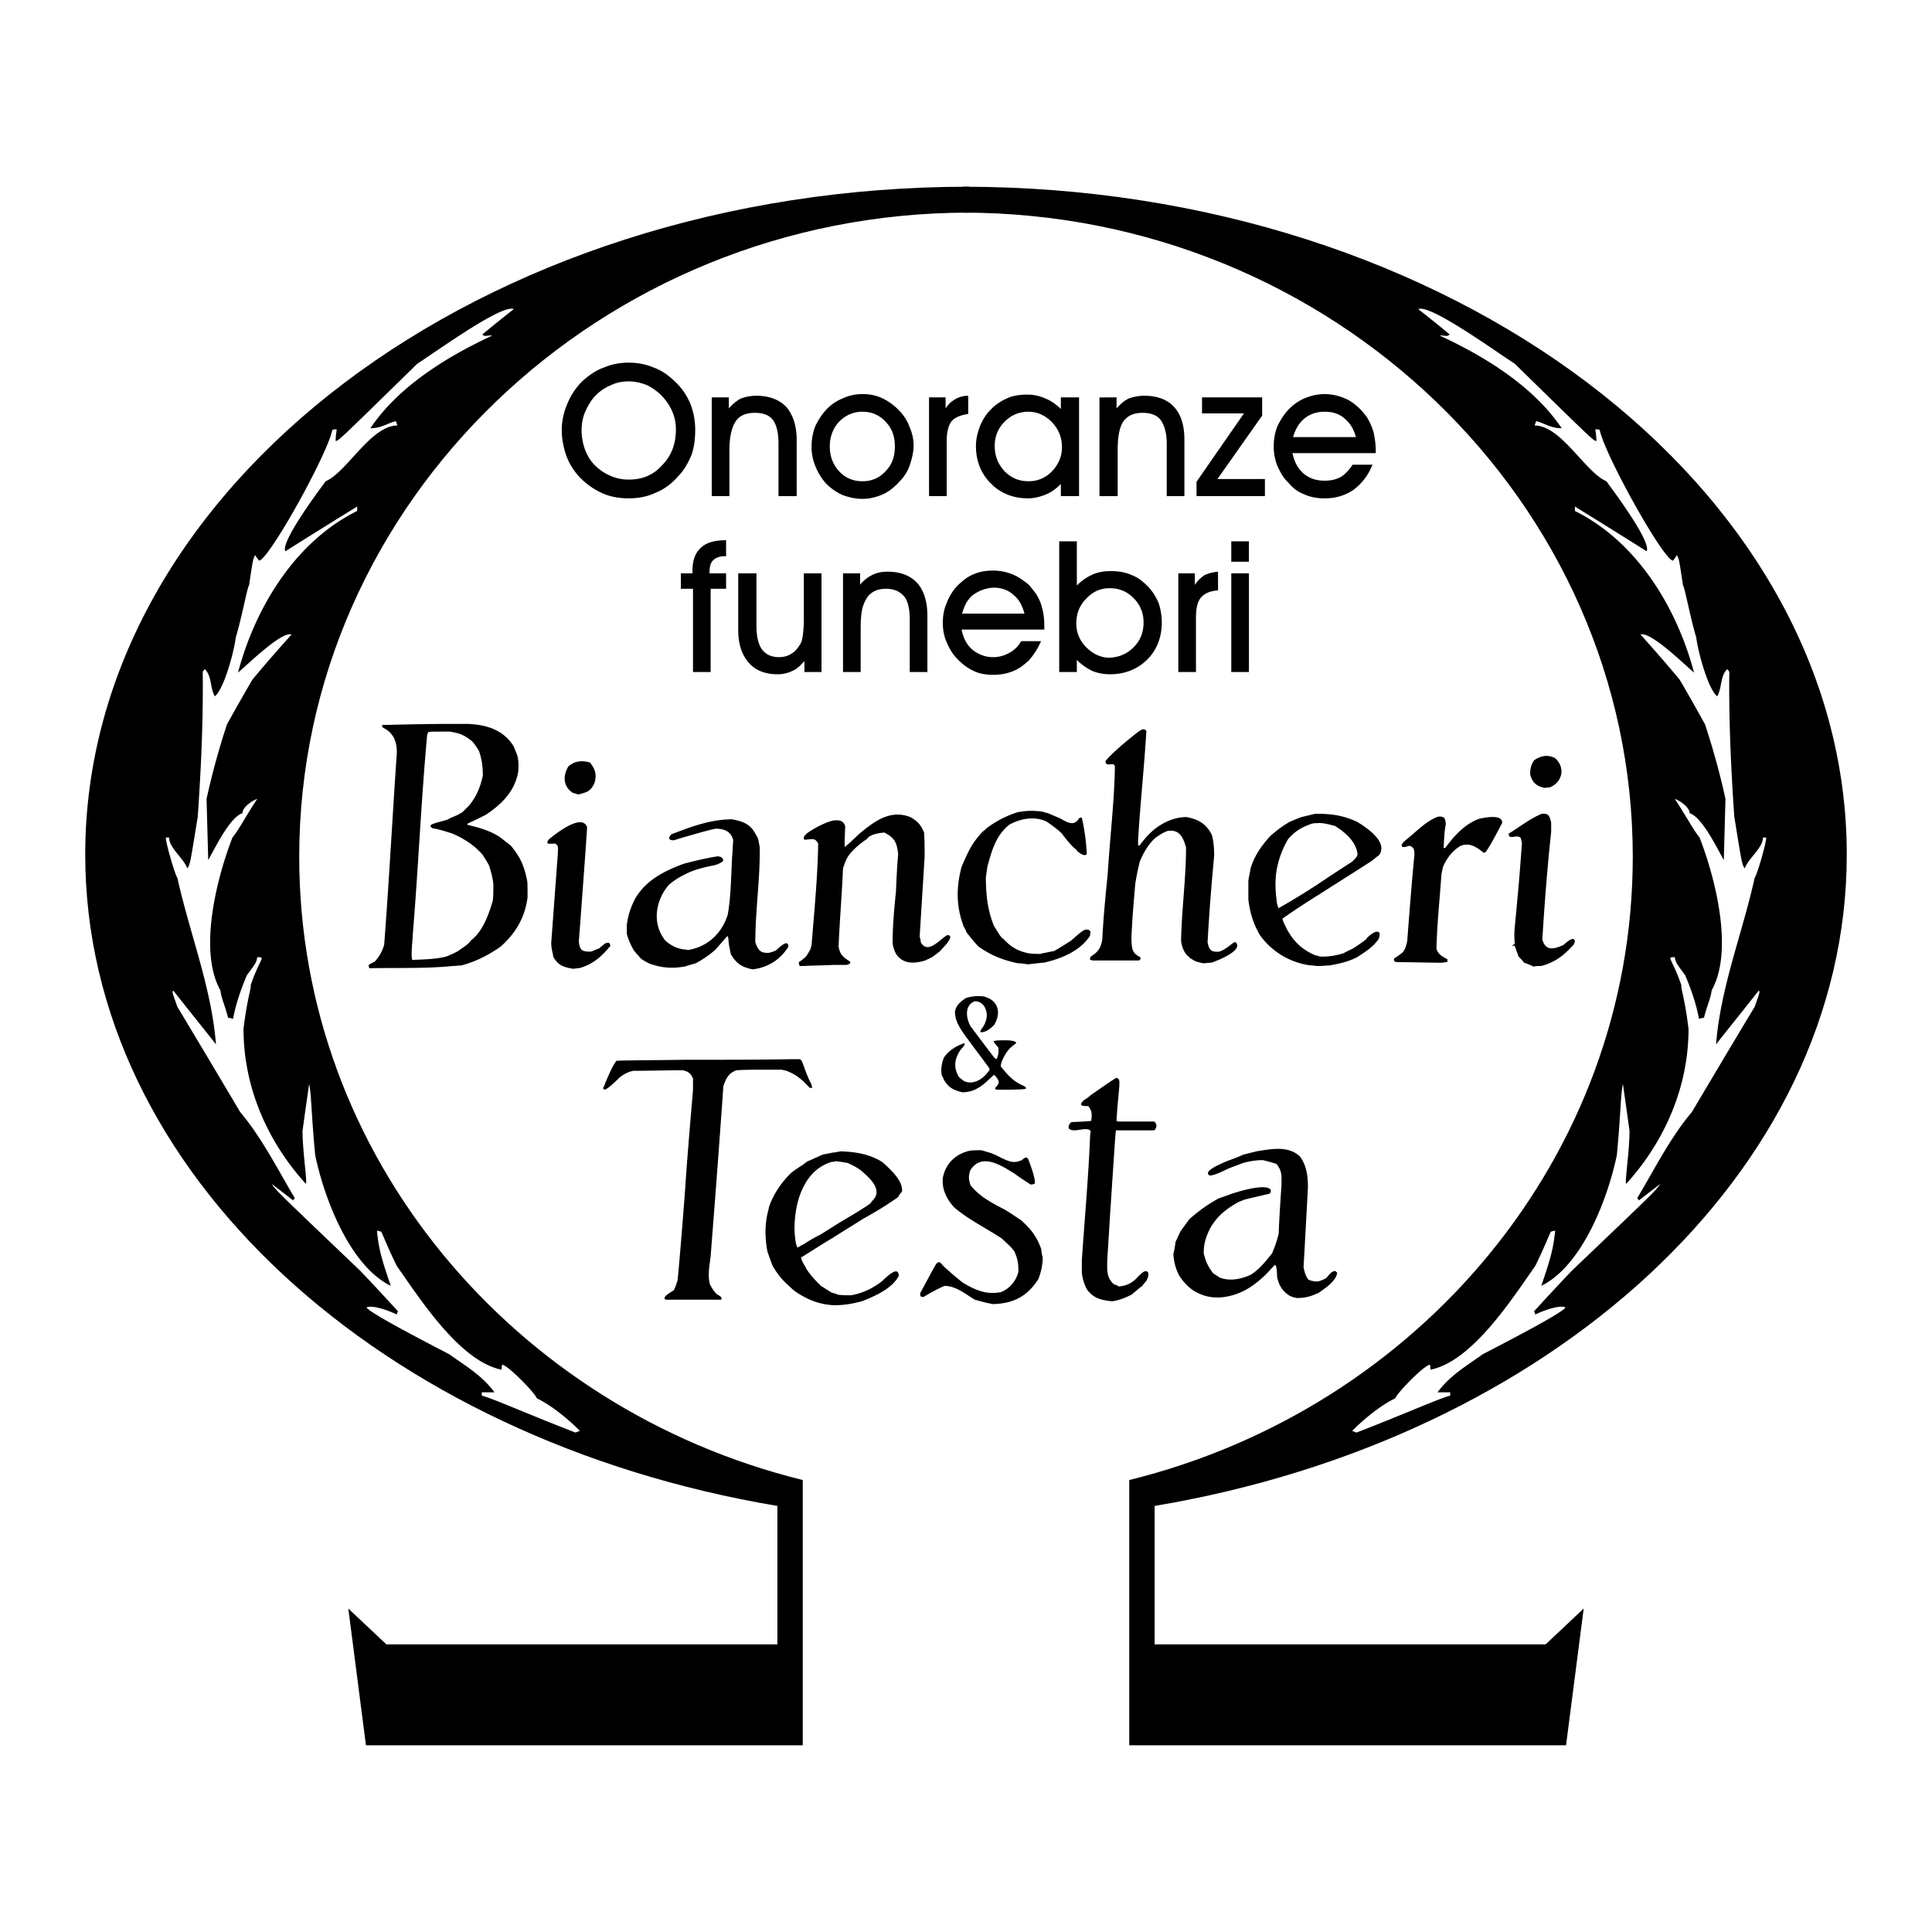
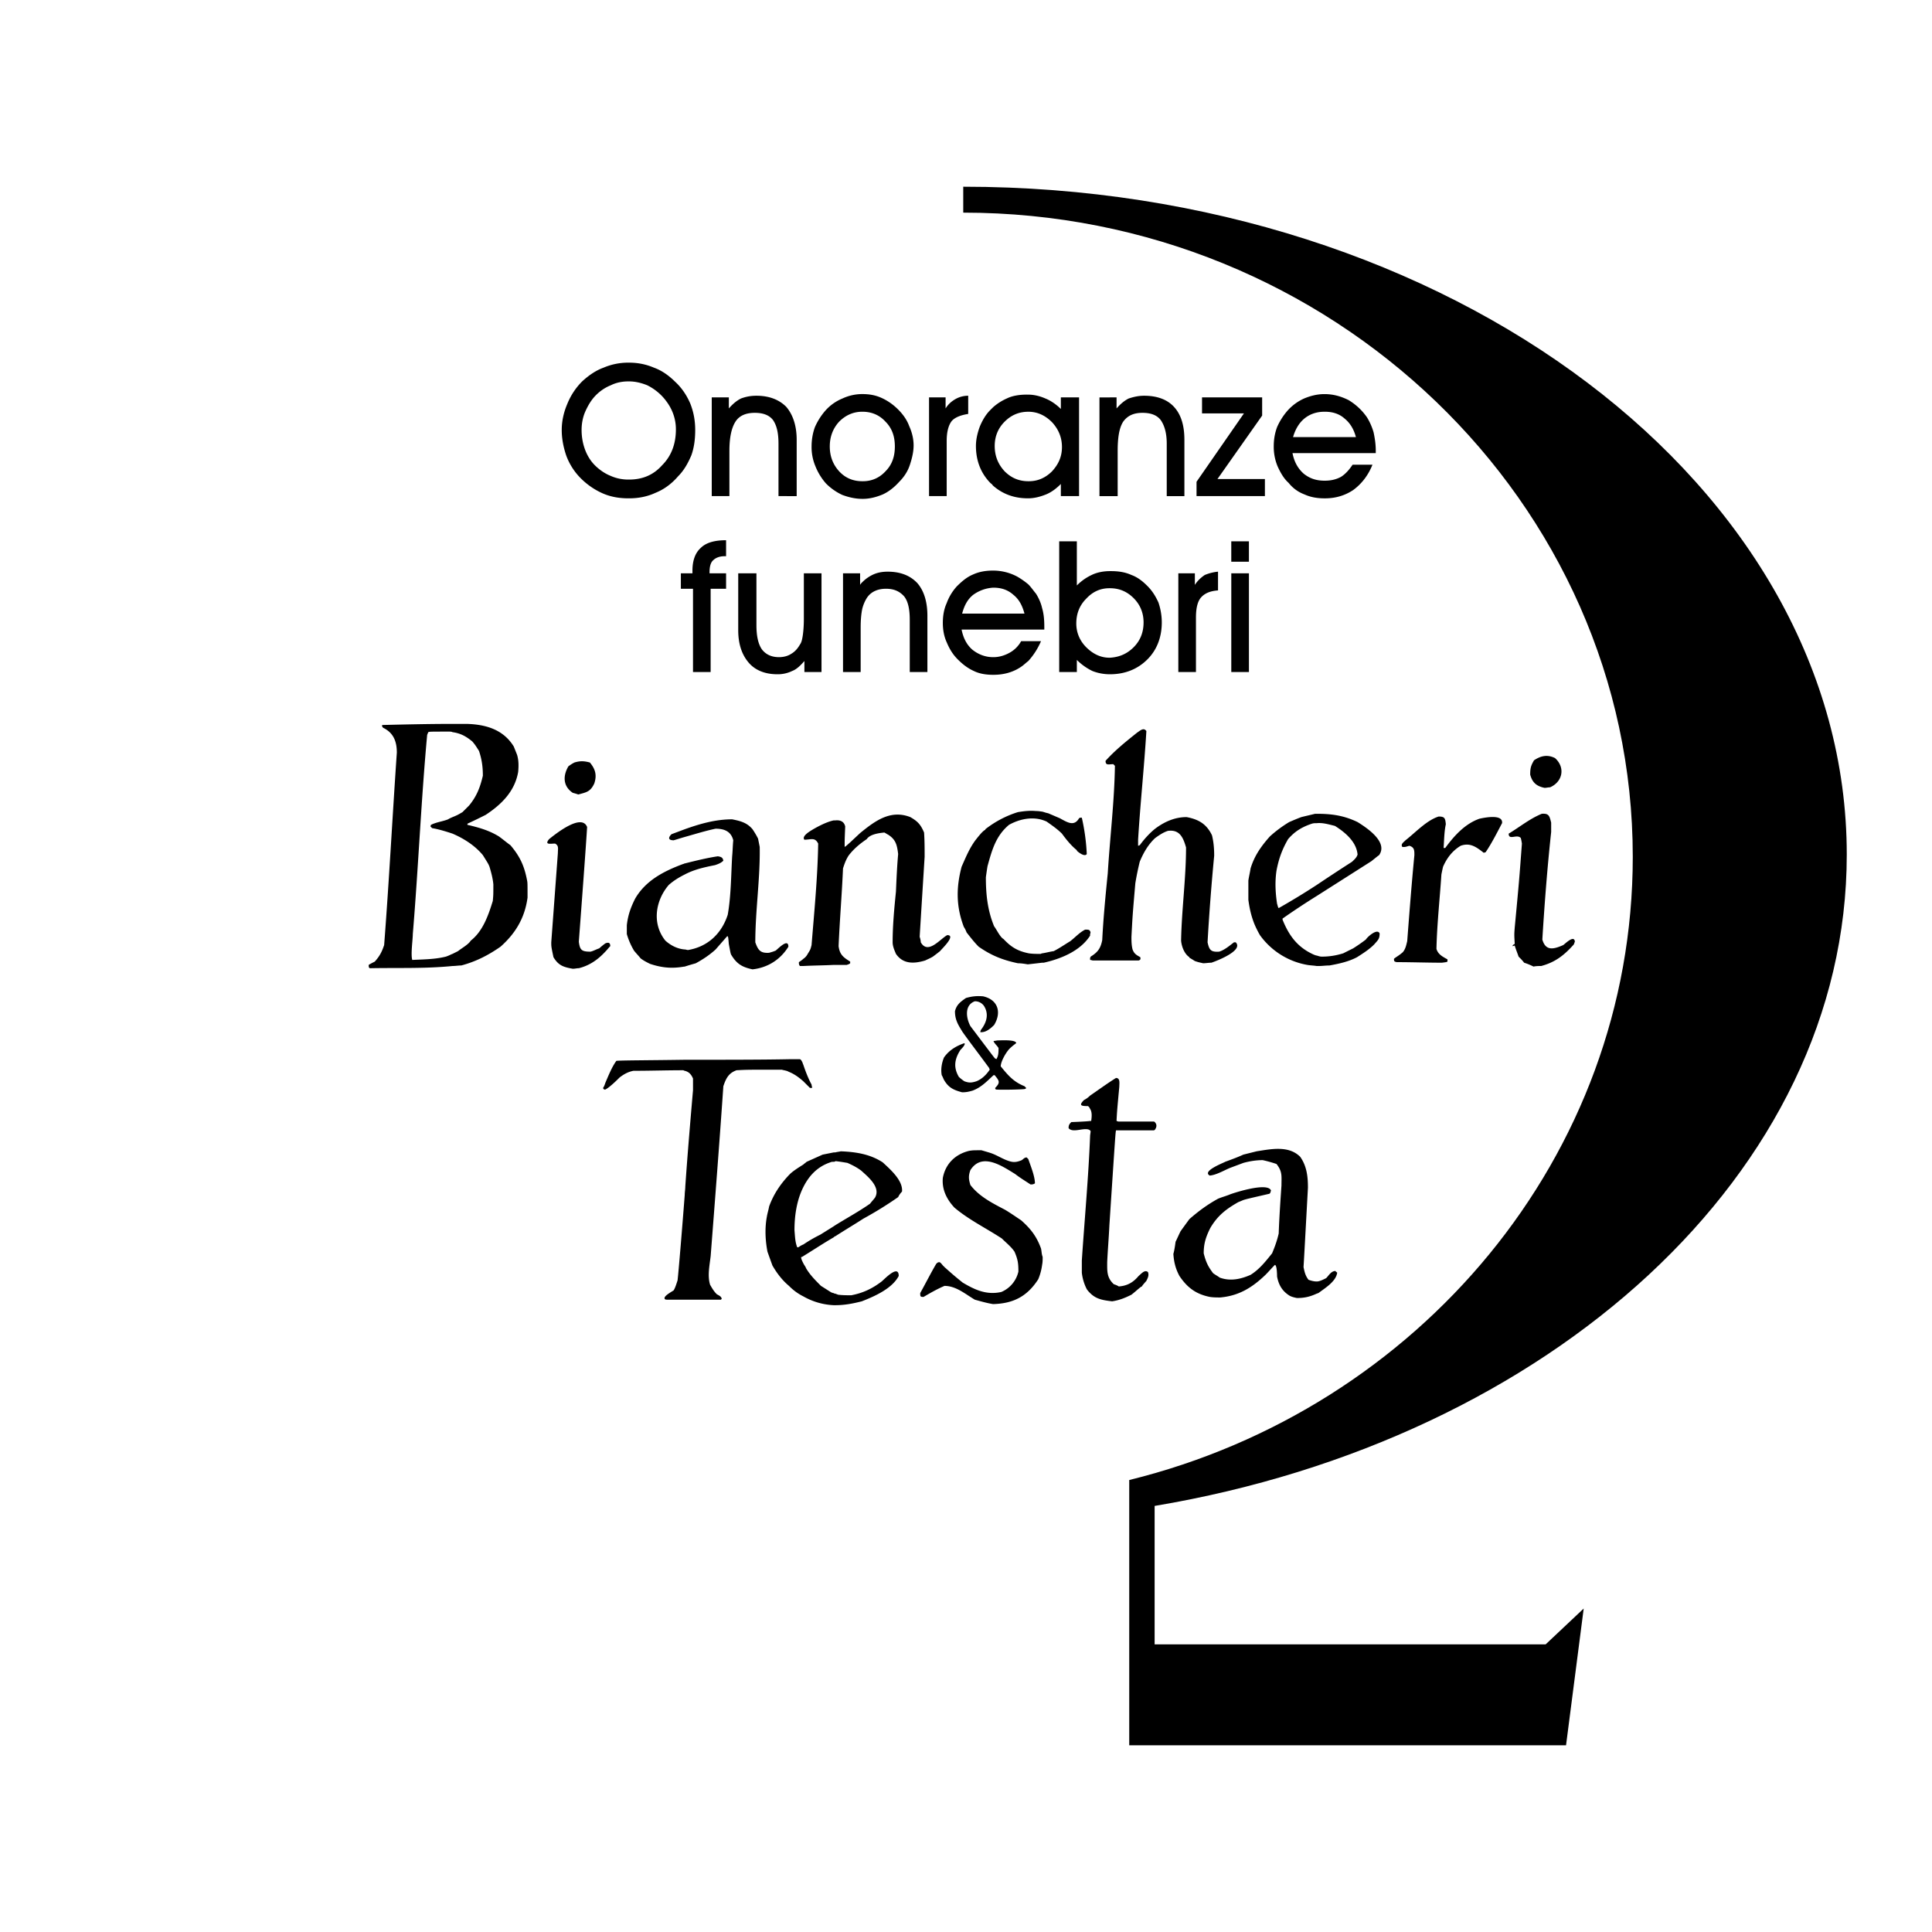
<svg xmlns="http://www.w3.org/2000/svg" width="2500" height="2500" viewBox="0 0 192.756 192.756">
  <g fill-rule="evenodd" clip-rule="evenodd">
    <path fill="#fff" d="M0 0h192.756v192.756H0V0z" />
-     <path d="M77.56 150.247c-39.397-6.603-69.056-33.234-69.056-64.984 0-36.701 39.618-66.634 88.149-66.634v2.586c-36.756 0-66.8 28.888-66.8 64.269 0 29.879 21.405 55.079 50.238 62.178v26.467h-43.58l-1.761-13.646 3.797 3.576H77.56v-13.812z" />
    <path d="M57.421 142.929c-4.567-1.761-8.254-3.411-9.354-3.687v-.33h1.266c-1.21-1.651-2.806-2.586-4.512-3.797-.385-.22-7.979-4.071-8.253-4.677.661-.275 2.366.385 3.026.715 0-.109.055-.22.11-.33-1.266-1.375-2.531-2.751-3.796-4.071-8.309-7.924-8.309-7.924-8.804-8.64l2.146 1.651a.76.76 0 0 1 .165-.22c-1.706-2.861-3.301-6.053-5.447-8.584-2.091-3.521-4.182-7.043-6.273-10.51-.55-1.541-.55-1.541-.385-1.596 1.376 1.761 2.806 3.521 4.237 5.338-.44-5.668-2.641-11.115-3.852-16.618-.165-.11-1.101-3.191-1.155-4.017h.33c0 1.045 1.431 2.036 1.816 3.081.275-.385.275-.385 1.045-5.172.33-4.788.55-9.574.495-14.417.055-.11.11-.22.22-.275.715.715.495 1.871.99 2.697.936-.771 1.926-4.513 2.091-5.888.605-1.981 1.156-5.062 1.321-5.172.385-2.586.385-2.586.605-3.027.11.166.22.33.385.55.936 0 6.823-10.564 7.318-13.041.11-.055.275-.055.44-.055-.055.385-.11.771-.11 1.156.275 0 .275 0 8.144-7.704 1.816-1.156 8.473-5.998 9.629-5.448-1.046.826-2.091 1.651-3.137 2.531.275.275.495.055.99.11-4.512 2.091-9.354 5.062-12.16 9.244 1.045 0 1.596-.44 2.531-.715.055.11.11.275.165.44-2.642 0-5.062 4.677-7.153 5.558-.605.825-4.567 6.108-4.017 6.988a790.939 790.939 0 0 1 7.153-4.457v.44c-6.218 3.082-10.179 9.684-11.885 16.123.825-.661 4.292-4.127 5.337-3.797-1.321 1.485-2.641 2.971-3.907 4.512a185.014 185.014 0 0 0-2.531 4.457 74.817 74.817 0 0 0-2.036 7.429l.165 6.107c.605-1.045 2.146-4.292 3.412-4.677 0-.605.99-1.266 1.485-1.431-1.045 1.541-1.761 2.971-2.476 3.852-1.486 3.797-3.466 11.225-1.21 15.241.11.881.495 1.597.771 2.752.165 0 .33.055.495.109.275-1.485.771-2.916 1.375-4.347.936-1.265.936-1.265 1.045-1.815.11 0 .275 0 .44.055 0 .33-.495.936-1.101 2.751.055.386-.33 1.211-.715 4.348 0 5.777 2.366 11.225 6.218 15.461.165-.164-.33-3.246-.33-5.281.22-1.597.44-3.137.66-4.678.22.881.22 3.081.605 7.099.88 4.236 3.412 11.005 7.538 13.04-.66-1.98-1.21-3.466-1.375-5.502.11 0 .275.055.44.109.495 1.156.99 2.312 1.541 3.412 2.256 3.191 6.273 9.52 10.455 10.345 0-.165 0-.33.055-.495.496 0 3.137 2.641 3.467 3.356 1.486.715 3.137 2.091 4.292 3.246-.165.057-.33.113-.44.168z" fill="#fff" />
    <path d="M115.197 150.247c39.396-6.603 69.055-33.234 69.055-64.984 0-36.701-39.617-66.634-88.149-66.634v2.586c36.756 0 66.799 28.888 66.799 64.269 0 29.879-21.404 55.079-50.238 62.178v26.467h43.58l1.762-13.646-3.797 3.576h-39.012v-13.812z" />
-     <path d="M135.336 142.929c4.566-1.761 8.254-3.411 9.354-3.687v-.33h-1.266c1.211-1.651 2.807-2.586 4.512-3.797.385-.22 7.979-4.071 8.254-4.677-.66-.275-2.365.385-3.027.715 0-.109-.055-.22-.109-.33 1.266-1.375 2.531-2.751 3.797-4.071 8.309-7.924 8.309-7.924 8.805-8.64l-2.146 1.651a.759.759 0 0 0-.164-.22c1.705-2.861 3.301-6.053 5.447-8.584 2.09-3.521 4.182-7.043 6.271-10.51.551-1.541.551-1.541.385-1.596-1.375 1.761-2.805 3.521-4.236 5.338.441-5.668 2.641-11.115 3.852-16.618.166-.11 1.102-3.191 1.156-4.017h-.33c0 1.045-1.432 2.036-1.816 3.081-.275-.385-.275-.385-1.045-5.172-.33-4.788-.551-9.574-.496-14.417-.055-.11-.109-.22-.219-.275-.717.715-.496 1.871-.992 2.697-.934-.771-1.926-4.513-2.09-5.888-.605-1.981-1.156-5.062-1.32-5.172-.385-2.586-.385-2.586-.605-3.027-.109.166-.221.33-.385.55-.936 0-6.824-10.564-7.318-13.041-.111-.055-.275-.055-.441-.055.057.385.111.771.111 1.156-.275 0-.275 0-8.145-7.704-1.816-1.156-8.473-5.998-9.629-5.448 1.045.826 2.092 1.651 3.137 2.531-.275.275-.496.055-.99.11 4.512 2.091 9.354 5.062 12.16 9.244-1.045 0-1.596-.44-2.531-.715-.055.11-.111.275-.166.44 2.643 0 5.062 4.677 7.154 5.558.605.825 4.566 6.108 4.016 6.988a763.718 763.718 0 0 0-7.152-4.457v.44c6.219 3.082 10.18 9.684 11.885 16.123-.824-.661-4.291-4.127-5.338-3.797 1.322 1.485 2.643 2.971 3.908 4.512.879 1.486 1.705 2.972 2.531 4.457.824 2.531 1.484 4.897 2.035 7.429l-.164 6.107c-.605-1.045-2.146-4.292-3.412-4.677 0-.605-.99-1.266-1.486-1.431 1.047 1.541 1.762 2.971 2.477 3.852 1.486 3.797 3.467 11.225 1.211 15.241-.111.881-.496 1.597-.771 2.752-.164 0-.33.055-.494.109-.275-1.485-.771-2.916-1.375-4.347-.936-1.265-.936-1.265-1.047-1.815-.109 0-.275 0-.439.055 0 .33.494.936 1.1 2.751-.055.386.33 1.211.715 4.348 0 5.777-2.365 11.225-6.217 15.461-.164-.164.33-3.246.33-5.281a950.899 950.899 0 0 0-.66-4.678c-.221.881-.221 3.081-.605 7.099-.881 4.236-3.412 11.005-7.539 13.04.662-1.98 1.211-3.466 1.377-5.502-.111 0-.275.055-.441.109-.494 1.156-.99 2.312-1.541 3.412-2.254 3.191-6.271 9.52-10.453 10.345 0-.165 0-.33-.055-.495-.496 0-3.137 2.641-3.467 3.356-1.486.715-3.137 2.091-4.293 3.246.16.057.324.113.435.168z" fill="#fff" />
    <path d="M58.026 42.895c0 .66.11 1.32.33 1.926.22.605.551 1.155.991 1.596s.991.825 1.541 1.045c.605.275 1.21.385 1.815.385h.056c1.32 0 2.421-.44 3.301-1.431.935-.936 1.375-2.146 1.375-3.577 0-.605-.11-1.155-.33-1.706s-.55-1.045-.936-1.486a5.322 5.322 0 0 0-1.596-1.21c-.55-.22-1.155-.385-1.815-.385h-.056c-.605 0-1.21.11-1.76.385-.55.22-1.045.55-1.486.99-.44.44-.771.99-1.045 1.596s-.385 1.266-.385 1.872zm74.119 5.062h.055c.551 0 1.1-.11 1.596-.385.439-.275.824-.715 1.154-1.21h1.982c-.441 1.1-1.102 1.926-1.926 2.531-.826.55-1.762.826-2.807.826h-.055c-.717 0-1.377-.11-1.982-.385a3.626 3.626 0 0 1-1.596-1.156c-.494-.44-.824-1.045-1.1-1.65a5.081 5.081 0 0 1-.385-1.981c0-.715.109-1.32.33-1.926a6.45 6.45 0 0 1 1.045-1.65 4.916 4.916 0 0 1 1.65-1.211c.66-.275 1.32-.44 2.037-.44.879 0 1.65.22 2.42.605.715.44 1.32.991 1.816 1.706.275.44.496.936.66 1.485.109.496.221 1.156.221 1.816v.275h-8.308c.164.825.494 1.485 1.1 2.036.606.493 1.266.714 2.093.714zm0-4.347h3.135c-.219-.826-.604-1.431-1.154-1.871-.496-.44-1.156-.66-1.926-.66h-.055c-.771 0-1.432.22-1.982.66-.549.44-.934 1.101-1.154 1.871h3.136zm-21.407 22.01c.936-.055 1.707-.385 2.367-1.045s.99-1.486.99-2.477c0-.935-.33-1.76-.99-2.421-.66-.66-1.432-.99-2.367-.99h-.055c-.879 0-1.65.33-2.311 1.045-.66.661-.99 1.486-.99 2.476 0 .88.33 1.706.99 2.366s1.432 1.045 2.311 1.045h.055v.001zm0-8.639h.111c.77 0 1.43.11 2.035.385.605.22 1.102.605 1.596 1.101.496.496.826 1.045 1.102 1.651.219.66.33 1.32.33 1.98 0 1.486-.496 2.751-1.432 3.687-.99.99-2.256 1.486-3.742 1.486-.604 0-1.209-.11-1.76-.331a5.696 5.696 0 0 1-1.541-1.1v1.21h-1.76V54.009h1.76v4.402c.496-.496.99-.826 1.596-1.101.496-.219 1.102-.329 1.705-.329zm0-17.333h.662v1.101c.385-.44.77-.771 1.209-.991.496-.165.99-.275 1.541-.275 1.32 0 2.311.385 2.973 1.101.715.77 1.045 1.871 1.045 3.301v5.612h-1.762V44.27c0-1.045-.219-1.816-.605-2.366-.385-.495-.99-.715-1.814-.715-.881 0-1.486.275-1.926.881-.387.605-.551 1.541-.551 2.916v4.512H109.694v-9.849h1.044v-.001zm15.463 9.849h-6.822v-1.431l4.73-6.823h-4.182v-1.596h5.998v1.816l-4.457 6.328h4.732v1.706h.001zm-6.879 17.553h-1.76V57.2h1.65v1.156c.275-.44.66-.771.99-.991a4.65 4.65 0 0 1 1.32-.33v1.871c-.77.055-1.32.275-1.705.715-.33.385-.496 1.045-.496 1.98v5.449h.001zm5.283-11.005h-1.76v-2.036h1.76v2.036zm-1.759 11.005V57.2h1.76v9.85h-1.76zm-20.25-3.081h1.266a7.158 7.158 0 0 1-1.266 1.981c-.221.165-.385.33-.605.495-.824.605-1.816.88-2.861.88h-.055c-.715 0-1.375-.11-1.926-.385-.605-.275-1.101-.66-1.596-1.155s-.826-1.045-1.101-1.706c-.275-.605-.385-1.265-.385-1.926 0-.715.11-1.375.385-1.981.22-.605.55-1.155.99-1.65.496-.495.991-.936 1.651-1.211.605-.274 1.266-.385 1.98-.385.881 0 1.705.22 2.422.605.385.22.77.495 1.1.77.275.275.496.605.77.935.275.44.496.936.605 1.431.166.551.221 1.156.221 1.871v.275h-8.253c.165.825.495 1.485 1.045 1.98.605.496 1.322.771 2.091.771h.055c.551 0 1.102-.165 1.596-.44a2.915 2.915 0 0 0 1.156-1.156h.715v.001zm0-15.957h.055c.881 0 1.65-.33 2.311-.99.66-.716.99-1.486.99-2.421 0-.935-.33-1.761-.99-2.476-.66-.66-1.43-1.045-2.365-1.045s-1.705.33-2.365.991c-.662.66-.99 1.485-.99 2.421 0 .99.328 1.815.99 2.531.659.659 1.428.989 2.364.989zm0-8.639c.605 0 1.211.165 1.705.385.551.22 1.102.605 1.541 1.046v-1.156h1.816v9.849h-1.816v-1.21c-.439.44-.936.825-1.486 1.045-.549.22-1.154.385-1.76.385h-.055c-1.375 0-2.531-.44-3.467-1.266-.055-.055-.109-.165-.221-.221-.99-.99-1.484-2.256-1.484-3.741 0-.661.164-1.321.385-1.926.275-.661.605-1.211 1.045-1.651l.275-.275a5.302 5.302 0 0 1 1.375-.881c.551-.275 1.266-.385 1.98-.385.057.002.112.002.167.002zm-3.522 21.845h3.137c-.221-.825-.551-1.431-1.102-1.871-.549-.495-1.209-.715-1.98-.715h-.055a3.772 3.772 0 0 0-1.98.715c-.551.44-.881 1.046-1.101 1.871h3.081zm-13.04-3.137c.33-.33.66-.55.99-.715.44-.22.936-.33 1.541-.33 1.266 0 2.256.385 2.971 1.155.661.771.991 1.871.991 3.246v5.613h-1.761v-5.227c0-1.046-.166-1.816-.55-2.312-.44-.495-.99-.771-1.816-.771-.88 0-1.541.331-1.926.936a3.73 3.73 0 0 0-.44 1.045c-.11.496-.165 1.156-.165 1.871v4.457h-1.761v-9.85h1.705v1.156c.056-.109.166-.219.221-.274zm0-10.069h.055c.88 0 1.65-.33 2.256-.99.66-.66.935-1.486.935-2.477 0-.99-.275-1.815-.935-2.476-.606-.661-1.376-.991-2.311-.991-.881 0-1.651.33-2.312.991-.605.66-.935 1.485-.935 2.476 0 .991.33 1.816.935 2.477.606.66 1.376.99 2.312.99zm0-8.694c.715 0 1.32.11 1.926.385.605.275 1.155.66 1.65 1.155s.88 1.045 1.101 1.651c.275.605.44 1.266.44 1.926 0 .66-.165 1.32-.385 1.98s-.605 1.21-1.045 1.65c-.495.551-1.046.991-1.651 1.266-.66.275-1.321.44-1.981.44h-.055c-.716 0-1.376-.165-1.981-.385a5.591 5.591 0 0 1-1.651-1.156 5.893 5.893 0 0 1-1.045-1.705 4.897 4.897 0 0 1-.385-1.981c0-.66.11-1.32.33-1.926a6.45 6.45 0 0 1 1.045-1.65 4.603 4.603 0 0 1 1.706-1.211 4.69 4.69 0 0 1 1.926-.44h.055v.001zm8.418 10.179h-1.761v-9.849h1.651v1.101c.275-.44.605-.715.99-.936.385-.22.825-.33 1.266-.33v1.816c-.715.11-1.32.33-1.651.715-.33.44-.495 1.1-.495 1.981v5.502zm-31.694.221h-.056c-.99 0-1.87-.166-2.696-.551a7.23 7.23 0 0 1-2.256-1.65 6.268 6.268 0 0 1-1.265-2.091c-.275-.826-.44-1.651-.44-2.531 0-.936.22-1.816.55-2.586a6.718 6.718 0 0 1 1.486-2.256c.66-.605 1.375-1.101 2.146-1.375a6.225 6.225 0 0 1 2.476-.496h.056c.88 0 1.706.166 2.476.496.77.275 1.486.771 2.146 1.431.66.605 1.155 1.375 1.485 2.146.33.825.495 1.706.495 2.641s-.11 1.761-.385 2.531c-.33.77-.716 1.485-1.321 2.091-.661.771-1.431 1.32-2.256 1.65-.825.384-1.705.55-2.641.55zm10.014-.221h-1.761v-9.849h1.706v1.101c.385-.44.771-.771 1.211-.991.44-.165.936-.275 1.541-.275 1.266 0 2.256.385 2.971 1.101.661.77 1.045 1.871 1.045 3.301v5.612H77.67V44.27c0-1.045-.166-1.816-.55-2.366-.385-.495-.991-.715-1.816-.715-.88 0-1.541.275-1.926.881-.385.605-.605 1.541-.605 2.916v4.511h-.001zm-1.87 17.553h-1.761v-8.309H67.93V57.2h1.156v-.275c0-.991.275-1.761.825-2.256.55-.55 1.431-.771 2.531-.771v1.596h-.165c-.496 0-.88.165-1.101.385-.275.221-.385.661-.385 1.211v.11h1.651v1.541h-1.541v8.309h.001zm11.059 0h-1.706v-1.1c-.385.44-.771.825-1.21.99a3.28 3.28 0 0 1-1.486.331c-1.21 0-2.201-.386-2.861-1.156-.66-.77-1.045-1.816-1.045-3.247v-5.667h1.816v5.172c0 1.045.165 1.871.55 2.421.385.496.936.771 1.706.771.44 0 .88-.11 1.21-.33.385-.22.661-.55.881-.936.165-.22.22-.55.275-.88.055-.385.11-.935.11-1.706v-4.512h1.761v9.849h-.001zM57.696 79.266a6.924 6.924 0 0 0-.55-.165c-.99-.66-.99-1.706-.44-2.641a3.7 3.7 0 0 1 .605-.385c.55-.165.936-.165 1.541 0 .551.66.716 1.266.44 2.091-.385.824-.771.879-1.596 1.1zM45.15 72.223h1.43c1.871.055 3.632.55 4.678 2.256l.33.825c.166.55.166 1.101.11 1.706-.33 1.926-1.651 3.246-3.247 4.292-.771.385-.99.495-1.816.88v.11c1.156.275 2.146.55 3.137 1.156.385.275.77.605 1.155.88.936 1.101 1.375 2.036 1.651 3.467.055.275.055.275.055 1.761-.275 2.036-1.211 3.577-2.696 4.897-1.266.881-2.476 1.486-3.907 1.871-.275 0-.605.055-.88.055-2.751.275-5.502.165-8.254.221-.11-.056-.11-.165-.11-.331.165-.109.385-.219.605-.33.495-.55.715-.991.935-1.651.496-6.438.826-12.82 1.266-19.203 0-1.101-.33-1.981-1.375-2.477-.11-.165-.11-.165-.11-.22l.055-.055c2.311-.056 4.677-.11 6.988-.11zm0 22.945l.55-.275c.33-.275 1.045-.66 1.266-1.045 1.21-.936 1.76-2.531 2.201-3.962.055-.605.055-.605.055-1.651-.055-.605-.22-1.21-.385-1.761-.11-.275-.11-.275-.661-1.155-.77-.936-1.871-1.651-3.026-2.146-.661-.22-1.376-.44-2.036-.55l-.165-.165c0-.055.055-.165.055-.165.55-.275 1.155-.33 1.706-.55.165-.11.331-.165.44-.22.55-.22.605-.275.99-.495l.66-.66c.771-.936 1.101-1.816 1.375-2.972 0-.935-.11-1.65-.385-2.476-.385-.605-.385-.605-.66-.936-.66-.55-1.211-.826-1.981-.936-.11-.055-.22-.055-.331-.055-1.926 0-1.926 0-2.091.055l-.11.275c-.605 6.603-.88 13.261-1.431 19.864 0 .55-.22 2.036-.055 2.586 1.101-.055 2.256-.055 3.356-.33.333-.11.498-.22.663-.275zM60.392 94.122c.275-.11.495-.11.495.275-.165.165-.33.385-.495.55-.715.771-1.541 1.376-2.642 1.651-.22 0-.385.055-.605.055-.935-.165-1.431-.33-1.926-1.155C55 94.452 55 94.452 55 94.012l.66-8.914c0-.44.11-.715-.275-.935-.44 0-1.101.165-.605-.44.55-.44 3.246-2.641 3.796-1.21-.11 1.871-.55 7.758-.826 11.445.11.825.275.99 1.156.99.274-.055.55-.22.88-.33a7.41 7.41 0 0 1 .606-.496zM68.315 94.728c.11 0 .22.055.331.055 1.98-.33 3.356-1.65 3.961-3.521.331-1.871.331-3.961.44-5.832.055-.55.055-1.046.11-1.596-.22-.88-.88-1.155-1.761-1.155-1.046.22-2.091.55-3.082.826-.385.109-.715.22-1.1.33-.495 0-.605-.22-.221-.605l1.321-.495c1.541-.551 3.082-.991 4.732-.991.825.165 1.485.331 2.036.991.22.33.385.605.55.935l.165.826c.055 3.136-.44 6.328-.44 9.519.275.77.495 1.101 1.375 1.045.385-.11.385-.11.66-.22.275-.22 1.266-1.265 1.266-.385-.825 1.321-2.091 2.091-3.577 2.256-1.045-.22-1.596-.55-2.146-1.485-.055-.165-.055-.165-.221-1.045-.055-.661-.055-.661-.11-.771h-.055c-.385.44-.771.88-1.155 1.321-.605.55-1.266.99-1.981 1.376-.385.109-.77.22-1.101.33h-.052c-1.266.22-2.256.109-3.411-.275-.33-.165-.66-.33-.936-.55-.22-.275-.44-.495-.66-.771a7.1 7.1 0 0 1-.715-1.65v-.88c.11-.991.385-1.761.825-2.642 1.045-1.815 2.861-2.751 4.787-3.466.055 0 .11-.055.165-.055 1.101-.275 2.201-.55 3.302-.715.33.055.495.11.55.44-.22.22-.496.33-.826.44-1.101.22-2.091.44-3.026.936-.55.275-1.1.605-1.595 1.046-1.321 1.54-1.706 3.852-.331 5.557.551.49 1.211.821 1.926.876zM80.146 106.228c.22.66.495 1.376.825 1.98 0 .11.055.221.055.331h-.22l-.66-.661c-.44-.385-.88-.715-1.431-.936-.11-.055-.22-.109-.275-.109-.165-.055-.275-.055-.44-.11-3.466 0-3.466 0-4.512.056-.771.274-1.045.77-1.32 1.596-.386 5.612-.826 11.279-1.266 16.947-.11.936-.33 1.98-.055 2.861.22.385.385.66.661.936.165.109.495.22.495.495-.055 0-.055 0-.055.055H66.61c-.11 0-.22 0-.275-.055-.22-.275.66-.716.881-.881.165-.275.274-.66.385-.99.11-.936.496-5.667.715-8.528 0-.275.055-.551.055-.826.22-3.191.495-6.438.771-9.629v-1.155c-.165-.386-.385-.661-.826-.771-.055 0-.11-.055-.165-.055-1.651 0-3.301.055-4.952.055-.551.109-.936.33-1.376.66-.22.221-.99.99-1.431 1.211h-.11c-.11-.11-.11-.11-.11-.165.11-.165.166-.331.22-.495.33-.771.66-1.597 1.101-2.201.33-.056 3.301-.056 6.823-.11 3.632 0 7.813 0 10.4-.055h1.101c.11.055.165.165.22.274.054.109.054.165.109.275zM95.993 108.979c-.826-.221-1.321-.44-1.761-1.156-.11-.165-.165-.385-.275-.55-.11-.605 0-1.211.22-1.761.495-.716 1.21-1.156 2.036-1.432.165.111-.275.551-.385.661-.605.936-.715 1.761-.165 2.696.165.165.385.33.55.439.44.166.715.166 1.211 0 .549-.22.99-.66 1.32-1.155 0-.055-.055-.109-.055-.165-.881-1.21-1.816-2.421-2.642-3.576-.44-.716-.77-1.211-.77-2.091.165-.661.55-.936 1.1-1.321.605-.165 1.046-.22 1.706-.165 1.484.33 1.871 1.596 1.1 2.861-.33.33-.824.771-1.375.716 0-.056 0-.056.055-.221.551-.715.826-1.541.33-2.365a1.084 1.084 0 0 0-.936-.496c-1.045.386-.88 1.651-.44 2.477 2.202 2.916 2.202 2.916 2.422 3.191.055.055.109.055.164.11.221-.33.221-.716.221-1.101-.057-.165-.496-.551-.496-.716.055 0 .055 0 .385-.055.275 0 1.871-.11 1.871.274-.219.166-.439.331-.66.551-.33.33-.881 1.266-.881 1.761.717.881 1.266 1.541 2.367 1.981l.164.165c0 .055 0 .055-.109.109-.055.056-2.531.11-2.916.056 0-.056-.055-.056-.055-.056v-.109c.549-.551.385-.716-.055-1.266h-.111c-.66.604-1.211 1.21-2.09 1.54-.385.114-.66.169-1.045.169zM83.337 96.268h1.155c.11-.055.22-.055.33-.164v-.166c-.715-.44-1.045-.715-1.155-1.541.11-2.586.33-5.172.44-7.759.165-.495.274-.825.55-1.265.495-.661 1.155-1.21 1.816-1.651.331-.495 1.21-.605 1.761-.66.11.055.275.165.385.22.771.495.88 1.045.99 1.926-.11 1.211-.165 2.477-.22 3.742-.165 1.65-.331 3.356-.331 5.062 0 .385.166.77.331 1.156.715 1.045 1.815.99 2.916.66.22-.11.495-.22.771-.385.22-.165.44-.33.715-.55.11-.165 1.65-1.596.715-1.596-.715.385-1.926 1.981-2.641.715 0-.165-.055-.385-.11-.55.22-3.577.22-3.577.495-7.979 0-.825 0-1.596-.055-2.421-.33-.771-.605-1.101-1.375-1.541-1.981-.771-3.521.385-5.008 1.596-.825.771-.825.771-.88.826-.551.495-.551.495-.661.55 0-.716 0-.716.055-2.036-.11-.495-.495-.66-.99-.605h-.165c-.771.166-1.651.661-2.036.881-.165.11-1.21.66-.88 1.045.66 0 1.045-.274 1.375.386-.055 3.356-.385 6.713-.66 10.124-.11.44-.11.44-.385.881-.11.22-.275.385-.44.495-.11.11-.275.22-.44.33 0 .165 0 .274.11.385h.33c.99-.055 1.98-.055 3.026-.11l.166-.001zM83.337 114.977c.165-.055.33-.055.55-.11 1.486.056 2.917.275 4.182 1.101.771.716 2.036 1.816 1.926 2.917a1.96 1.96 0 0 0-.385.55 36.735 36.735 0 0 1-3.466 2.146c-.936.605-1.871 1.156-2.806 1.761-.055 0-.11.056-.165.11-1.046.605-2.036 1.266-3.026 1.871-.055.055-.11.055-.22.11 0 .165.11.385.22.604.11.221.22.33.275.495.385.661.936 1.211 1.486 1.761.44.275.605.386 1.045.66.055 0 .11.056.22.056.055.055.11.055.165.055.11.056.165.056.275.11.44.055.88.055 1.321.055 1.155-.22 2.091-.66 3.026-1.375.275-.221 1.706-1.761 1.706-.551-.66 1.266-2.421 2.036-3.687 2.531-.88.221-1.706.385-2.641.385h-.165a6.716 6.716 0 0 1-3.026-.88 5.317 5.317 0 0 1-1.431-1.046c-.661-.55-1.211-1.266-1.651-2.035-.22-.605-.22-.605-.495-1.376-.22-1.155-.275-2.366-.055-3.521.055-.33.165-.66.22-.99.44-1.211 1.101-2.201 1.981-3.137l.165-.165c.385-.33.825-.605 1.266-.881.11-.109.22-.164.33-.274l1.596-.716 1.101-.22.163-.001zm0 7.262c1.155-.715 2.366-1.375 3.467-2.146.165-.22.33-.385.495-.605.605-1.045-.716-2.091-1.376-2.696-.44-.33-.88-.55-1.375-.77-.661-.11-.661-.11-1.101-.166h-.11c-.055.056-.11.056-.165.056-.11 0-.22 0-.331.055-1.32.44-2.146 1.376-2.696 2.477-.661 1.32-.88 2.861-.88 4.292.055.604.055 1.155.275 1.705h.11c.165-.109.33-.22.495-.275.495-.33.936-.604 1.706-.99l1.321-.825c.055-.056.11-.056.165-.112zM103.971 125.219c.006.058.055.16.055.213 0 .274 0 .495-.055.77a5.56 5.56 0 0 1-.385 1.431c-1.1 1.706-2.477 2.422-4.512 2.477-.66-.11-1.211-.275-1.816-.44-.935-.55-1.871-1.376-3.026-1.376-.771.33-1.431.716-2.091 1.101-.33 0-.33-.055-.33-.385.55-.991 1.045-1.981 1.596-2.916.11-.11.165-.165.33-.165.11.055.11.055.385.385.055 0 .055.055.055.055.99.881.99.881 1.871 1.596 1.21.716 2.366 1.266 3.853.936a2.902 2.902 0 0 0 1.705-2.036c0-.825-.055-1.21-.385-1.98-.33-.495-.826-.88-1.266-1.32-1.596-1.046-3.302-1.871-4.732-3.082-.771-.825-1.266-1.815-1.156-2.971.275-1.431 1.266-2.366 2.641-2.696.386-.055.386-.055 1.21-.055.936.274.936.274 1.211.385.385.165.771.385 1.156.55.66.275.99.331 1.65.056.164-.11.275-.275.494-.275.057.055.111.11.166.165.221.66.66 1.706.66 2.421-.164.11-.275.11-.439.11-.496-.33-1.047-.66-1.541-1.046-1.266-.77-3.303-2.2-4.458-.385-.22.605-.165.936 0 1.485.881 1.155 2.202 1.815 3.467 2.477.549.33 1.1.715 1.596 1.045.936.826 1.541 1.596 1.98 2.807.055.22.055.44.109.66v.005-.002h.002zM108.758 92.912c.055.055.055.166 0 .275v.165c-.99 1.541-2.916 2.312-4.621 2.697h-.166c-.439.055-.936.109-1.43.164-.33-.055-.66-.109-.99-.109-1.541-.331-2.643-.771-3.908-1.651-.439-.44-.825-.936-1.209-1.431a2.57 2.57 0 0 0-.275-.55c-.771-2.036-.771-3.907-.22-5.998.44-.99.77-1.815 1.375-2.641.221-.275.717-.936.992-1.045v-.055a10.167 10.167 0 0 1 3.246-1.706c.66-.11 1.211-.165 1.814-.11.33 0 .496.055.605.055.221.055.33.11.605.166l1.156.495c.715.385 1.43.88 1.926 0 .109-.055.109-.055.275-.055.275 1.21.439 2.421.494 3.631-.219.331-.879-.22-.99-.33v-.055c-.551-.44-1.045-1.046-1.486-1.651-.439-.44-.99-.826-1.539-1.21a3.812 3.812 0 0 0-.441-.165c-1.1-.33-2.311-.055-3.301.495-1.32 1.101-1.705 2.531-2.146 4.127-.055.33-.109.715-.164 1.101 0 1.706.164 3.301.824 4.897.221.275.605 1.1.936 1.266.771.825 1.432 1.21 2.531 1.431.385.055.771.055 1.156.055.055 0 .109-.055.164-.055.385-.055.771-.166 1.156-.22.551-.275 1.1-.66 1.65-.99.496-.386.936-.881 1.486-1.156.276-.002.44-.002.495.163zM115.252 82.677c.879-.66 1.926-1.156 3.135-1.156 1.156.22 1.982.66 2.533 1.816.164.661.219 1.321.219 2.036a221.556 221.556 0 0 0-.66 8.639c.166.77.33.991 1.156.935.549-.165 1.045-.605 1.484-.935h.166c.824.825-1.926 1.871-2.422 2.037-.275 0-.549.055-.824.055-.496-.11-.496-.11-.826-.221-.439-.275-.439-.275-.551-.33v-.055c-.494-.33-.77-1.046-.824-1.651.055-3.082.494-6.218.494-9.299-.273-.936-.605-1.815-1.814-1.651-.496.166-.881.44-1.266.715-.66.605-1.156 1.431-1.541 2.366a28.65 28.65 0 0 0-.439 2.146c-.275 3.191-.275 3.191-.387 5.337 0 .385 0 .825.111 1.266.164.44.385.55.77.771.055.22 0 .275-.166.33h-4.566c-.055 0-.164-.055-.275-.055v-.22s.055-.055.055-.11c.717-.44.992-.825 1.156-1.651.109-2.201.33-4.457.551-6.658.219-3.576.66-7.153.715-10.729l-.164-.165c-.441 0-.771.165-.771-.33.936-1.045 2.037-1.926 3.137-2.807.33-.22.66-.55.936-.165-.221 3.631-.605 7.208-.826 10.839v.605c.055 0 .111-.055.166-.055.436-.604.987-1.21 1.538-1.65zM115.252 112.005c.164.165.164.44 0 .66 0 .056-.055.056-.111.11h-3.797c-.055.275-.055.275-.66 9.464-.055 1.211-.164 2.477-.219 3.688 0 .88-.055 1.54.66 2.2.164.056.33.11.494.221.826-.056 1.432-.386 1.98-1.046.275-.221.605-.66.936-.385.111.33 0 .55-.164.88-.385.44-.385.44-.439.551-.111 0-.551.439-1.047.825-.66.33-1.211.55-1.926.66-.936-.11-1.596-.22-2.201-.825-.109-.11-.219-.221-.33-.386a4.734 4.734 0 0 1-.494-1.65v-1.211c.275-4.126.66-8.253.824-12.38 0-.165.055-.385.055-.55 0 0-.055 0-.055-.056-.494-.385-1.705.33-2.145-.22 0-.275.055-.386.273-.605.057 0 1.541-.055 1.871-.11h.111c.055-.385.109-.88-.111-1.21-.055-.11-.109-.221-.219-.275-.662 0-.936-.055-.387-.605.221-.109.441-.274.605-.44.881-.604 1.707-1.21 2.586-1.761.441 0 .33.551.33.881-.219 2.366-.219 2.366-.273 3.356 0 .11.109.055.164.11h3.576c.058.054.113.054.113.109zM154.098 78.605c-.77-.165-1.209-.496-1.43-1.321 0-.605.055-.88.385-1.431.66-.44 1.32-.605 2.092-.22 1.045.936.77 2.366-.496 2.917-.165 0-.385.055-.551.055zM143.863 96.049c-1.484 0-3.025-.056-4.512-.056-.221-.055-.275-.055-.275-.33.166-.165.441-.275.881-.66.275-.33.33-.661.441-1.101.219-2.861.439-5.723.715-8.584 0-.495 0-.771-.496-.936-.219.055-.439.165-.715.11-.164-.275.109-.44.33-.661.99-.77 2.092-1.981 3.301-2.366.605 0 .66.165.717.77-.166.771-.166 1.596-.221 2.366h.164c.881-1.21 1.982-2.421 3.412-2.917.496-.11 2.367-.495 2.256.44-.494.936-1.045 2.036-1.65 2.916-.055 0-.109 0-.164.055-.771-.605-1.377-1.045-2.312-.715-.824.496-1.375 1.211-1.76 2.091-.055.22-.111.496-.166.771-.164 2.476-.439 4.952-.494 7.429.164.55.605.77 1.1 1.045v.22c-.11.057-.11.057-.552.113zM152.998 96.434a6.553 6.553 0 0 0-.936-.385c-.164-.221-.33-.386-.551-.606-.109-.33-.275-.715-.385-1.101-.055 0-.164.055-.219.055 0-.11.109-.165.219-.22-.055-.935-.055-.935 0-1.651.441-4.677.441-4.677.715-8.363-.055-.331-.055-.331-.109-.551-.385-.44-1.211.275-1.211-.44 1.102-.66 2.092-1.486 3.303-1.981.715-.055.77.22.936.881v.935c-.387 3.577-.662 7.153-.881 10.73.33 1.155 1.1.99 2.09.55.221-.165 1.102-1.045 1.156-.33-.055.11-.055.165-.109.275-.936 1.045-1.816 1.761-3.248 2.146-.219 0-.495 0-.77.056zM131.373 95.333c.166.055.33.11.496.11.77 0 1.43-.11 2.146-.33.328-.166.66-.331.99-.495a17.475 17.475 0 0 0 1.266-.88c.164-.275 1.154-1.156 1.375-.605 0 .55-.166.66-.551 1.101-.494.495-1.1.88-1.705 1.266-.826.44-1.816.66-2.752.825-.385 0-.715.055-1.1.055h-.166c-.33-.055-.605-.055-.936-.11a7.38 7.38 0 0 1-4.732-2.971 10.166 10.166 0 0 1-.549-1.101c-.33-.825-.496-1.596-.605-2.421v-1.926c.055-.385.164-.826.221-1.211.385-1.265 1.045-2.201 1.926-3.191a12.292 12.292 0 0 1 1.926-1.431c.385-.166.77-.331 1.209-.496.441-.11.936-.22 1.377-.33h.164c1.486 0 2.697.165 4.072.826.881.55 3.082 1.981 2.146 3.301-.166.11-.221.165-.771.605a12940.71 12940.71 0 0 1-5.447 3.466 74.266 74.266 0 0 0-3.412 2.256v.11c.662 1.65 1.541 2.806 3.193 3.521.055.001.11.056.219.056zm0-7.043a199.533 199.533 0 0 1 3.521-2.312c.221-.22.441-.385.551-.715-.109-1.265-1.211-2.201-2.256-2.861-.66-.165-1.211-.33-1.816-.275-.164 0-.33 0-.494.055-.99.331-1.707.771-2.367 1.541-.605 1.045-.936 1.98-1.154 3.137-.166 1.1-.111 2.201.055 3.301.109.385.109.385.164.44a71.119 71.119 0 0 0 3.796-2.311zM131.373 127.853c.275 0 .605-.166.936-.331.275-.274.496-.715.936-.715 0 .055.109.11.166.165-.111.881-1.211 1.541-1.871 2.036-.057 0-.111.055-.166.055-.715.33-1.266.44-1.98.44-.275-.055-.496-.11-.715-.221-.717-.439-1.102-1.045-1.266-1.926 0-.055 0-1.155-.221-1.155-.33.33-.605.66-.936.991-1.32 1.265-2.641 2.09-4.512 2.256-.33 0-.715 0-1.045-.056-1.377-.274-2.256-.936-3.027-2.091-.385-.715-.549-1.375-.605-2.201.111-.385.166-.825.221-1.21.166-.33.33-.716.496-1.046.275-.385.275-.385.879-1.21.881-.771 1.762-1.431 2.861-2.036.387-.165.826-.275 1.211-.44.605-.22 3.742-1.21 4.072-.385-.055.165-.055.274-.166.33-2.145.495-2.145.495-2.531.605-.164.055-.385.165-.549.22-1.266.715-2.092 1.376-2.807 2.586-.439.881-.66 1.541-.66 2.531.221.881.439 1.32.936 1.98.219.166.439.275.66.44 1.045.386 2.09.165 3.082-.274.879-.551 1.484-1.321 2.145-2.146.275-.66.496-1.266.66-1.98.055-1.596.166-3.191.275-4.787 0-.936.109-1.376-.494-2.146a12.874 12.874 0 0 0-1.377-.385c-.66 0-1.32.109-1.926.275l-1.32.494c-.551.221-1.375.716-2.035.771-.826-.44 1.375-1.266 1.541-1.376.605-.221 1.209-.44 1.814-.716.441-.109.881-.22 1.32-.33 1.432-.22 3.191-.605 4.348.551.66.936.77 1.98.77 3.081-.385 7.043-.385 7.043-.439 7.923.109.496.166.826.496 1.266.329.111.548.167.823.167z" />
  </g>
</svg>